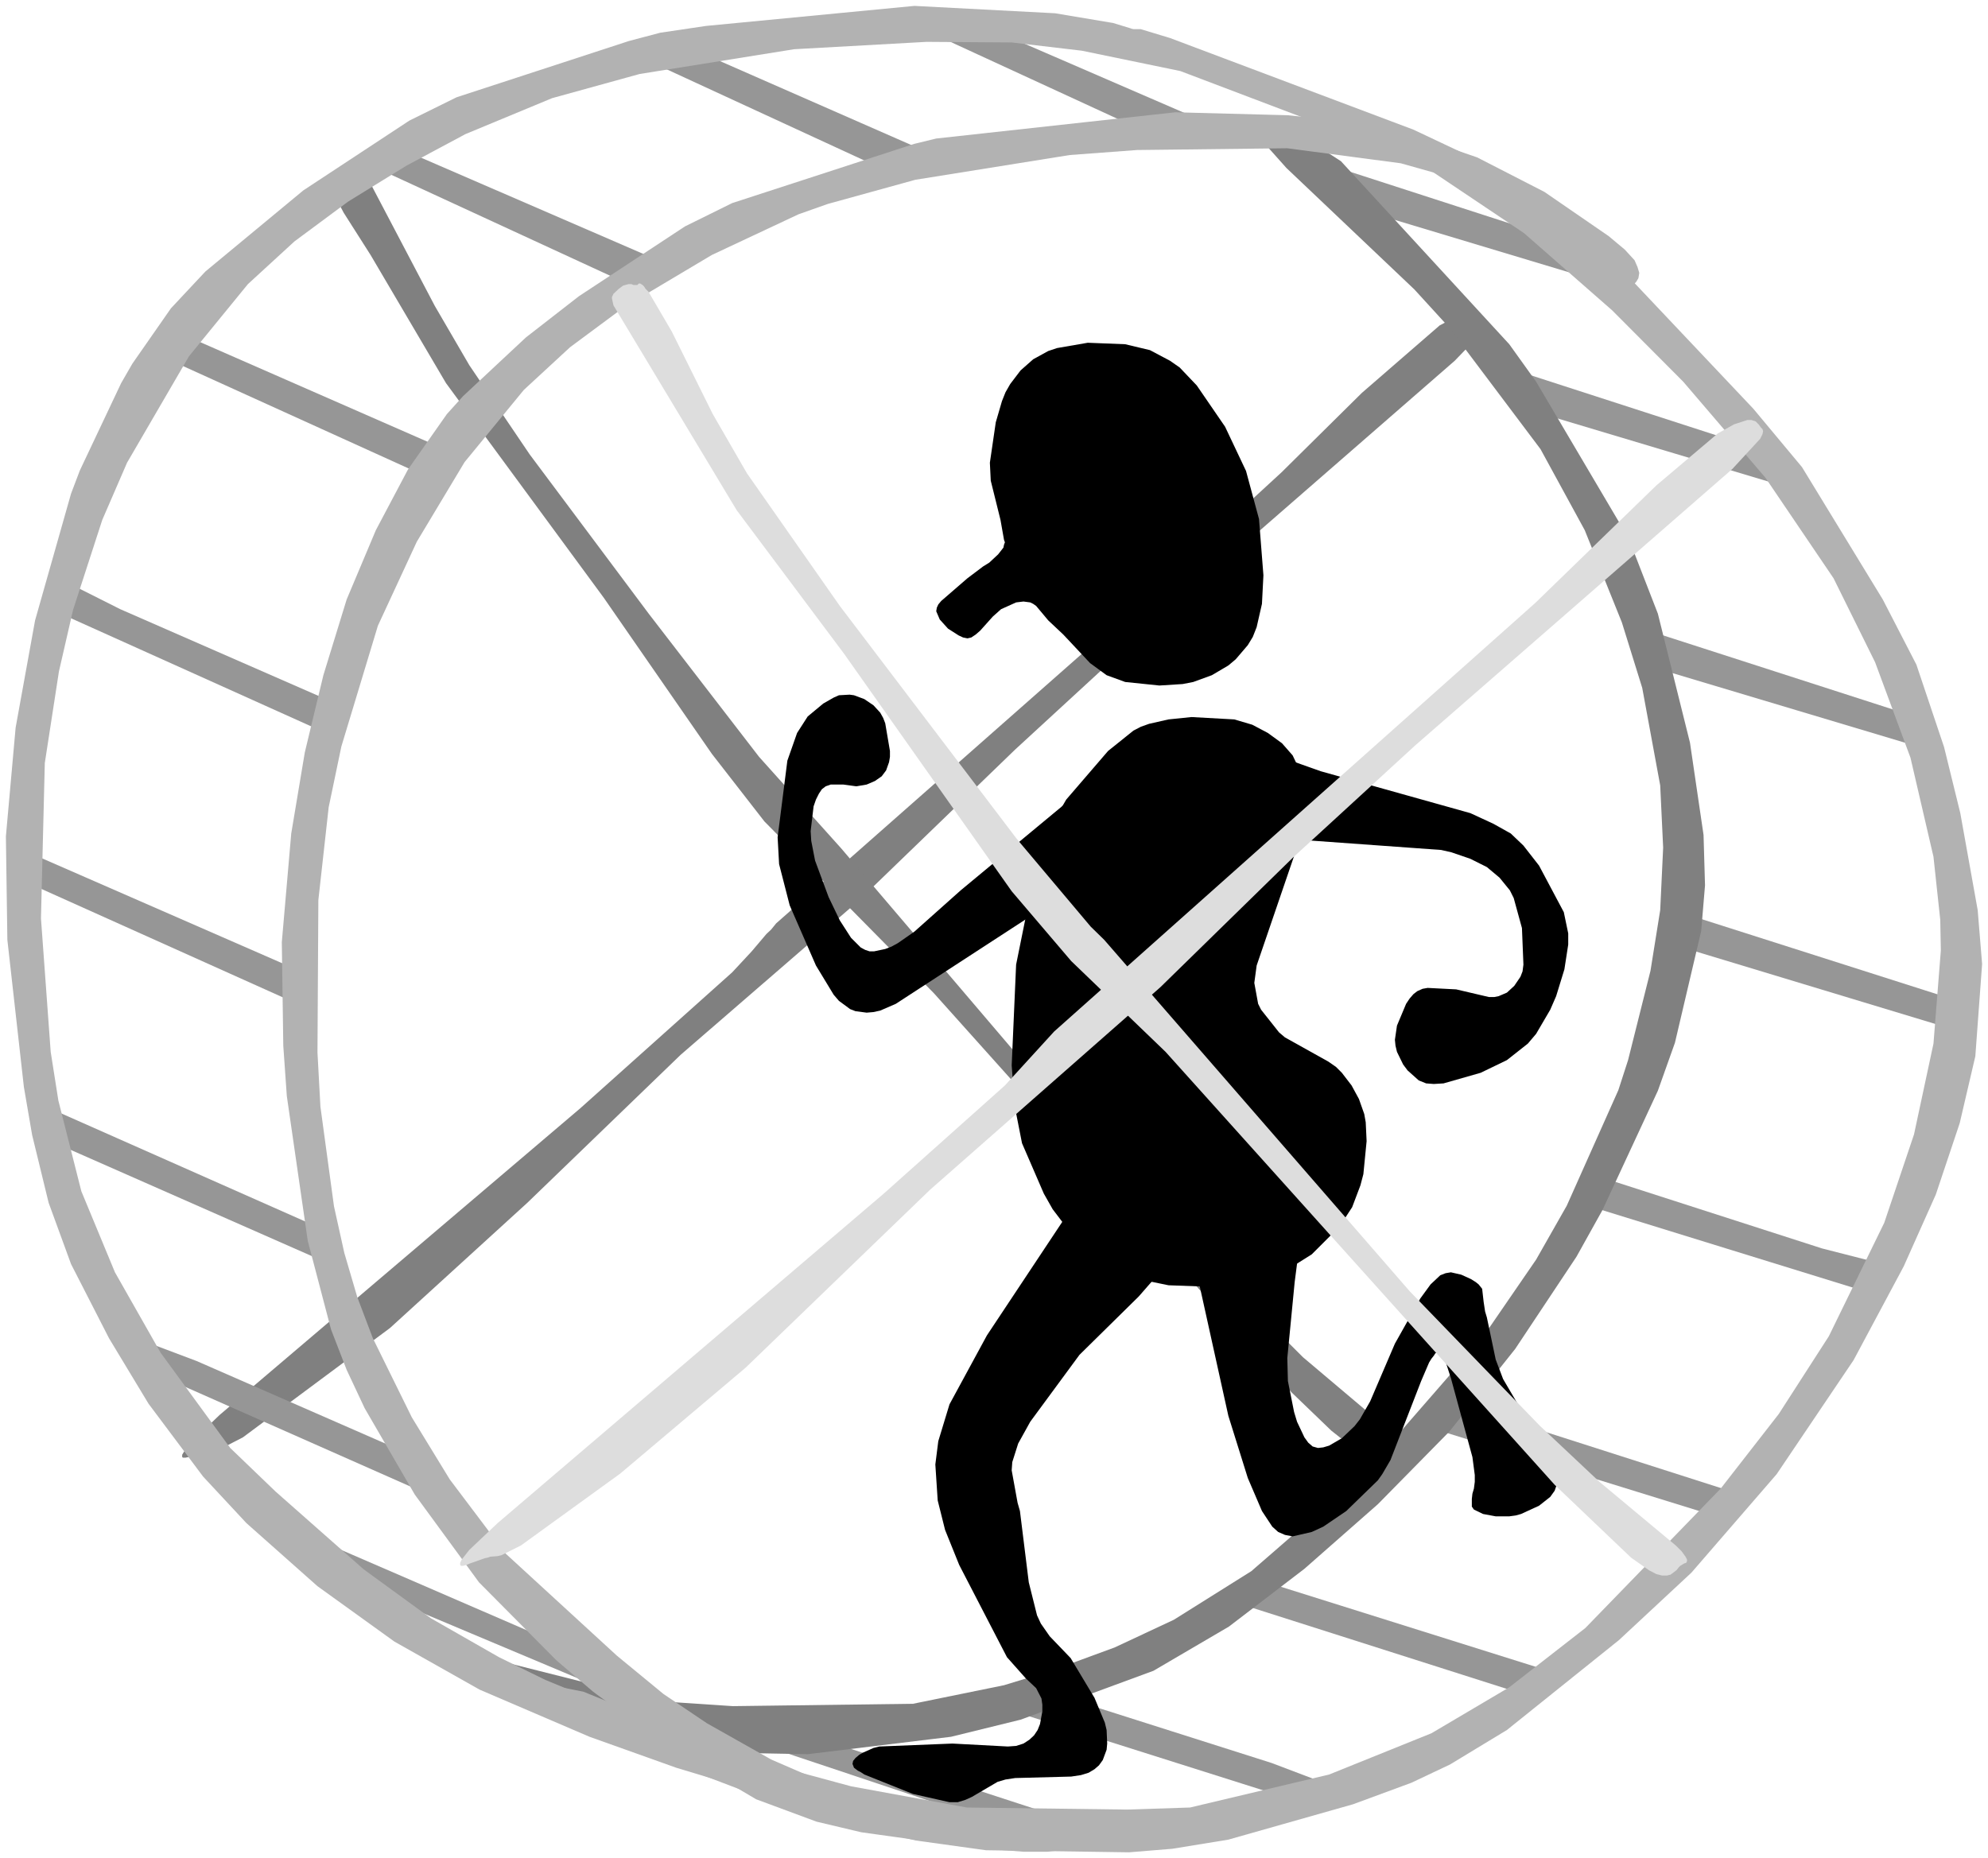
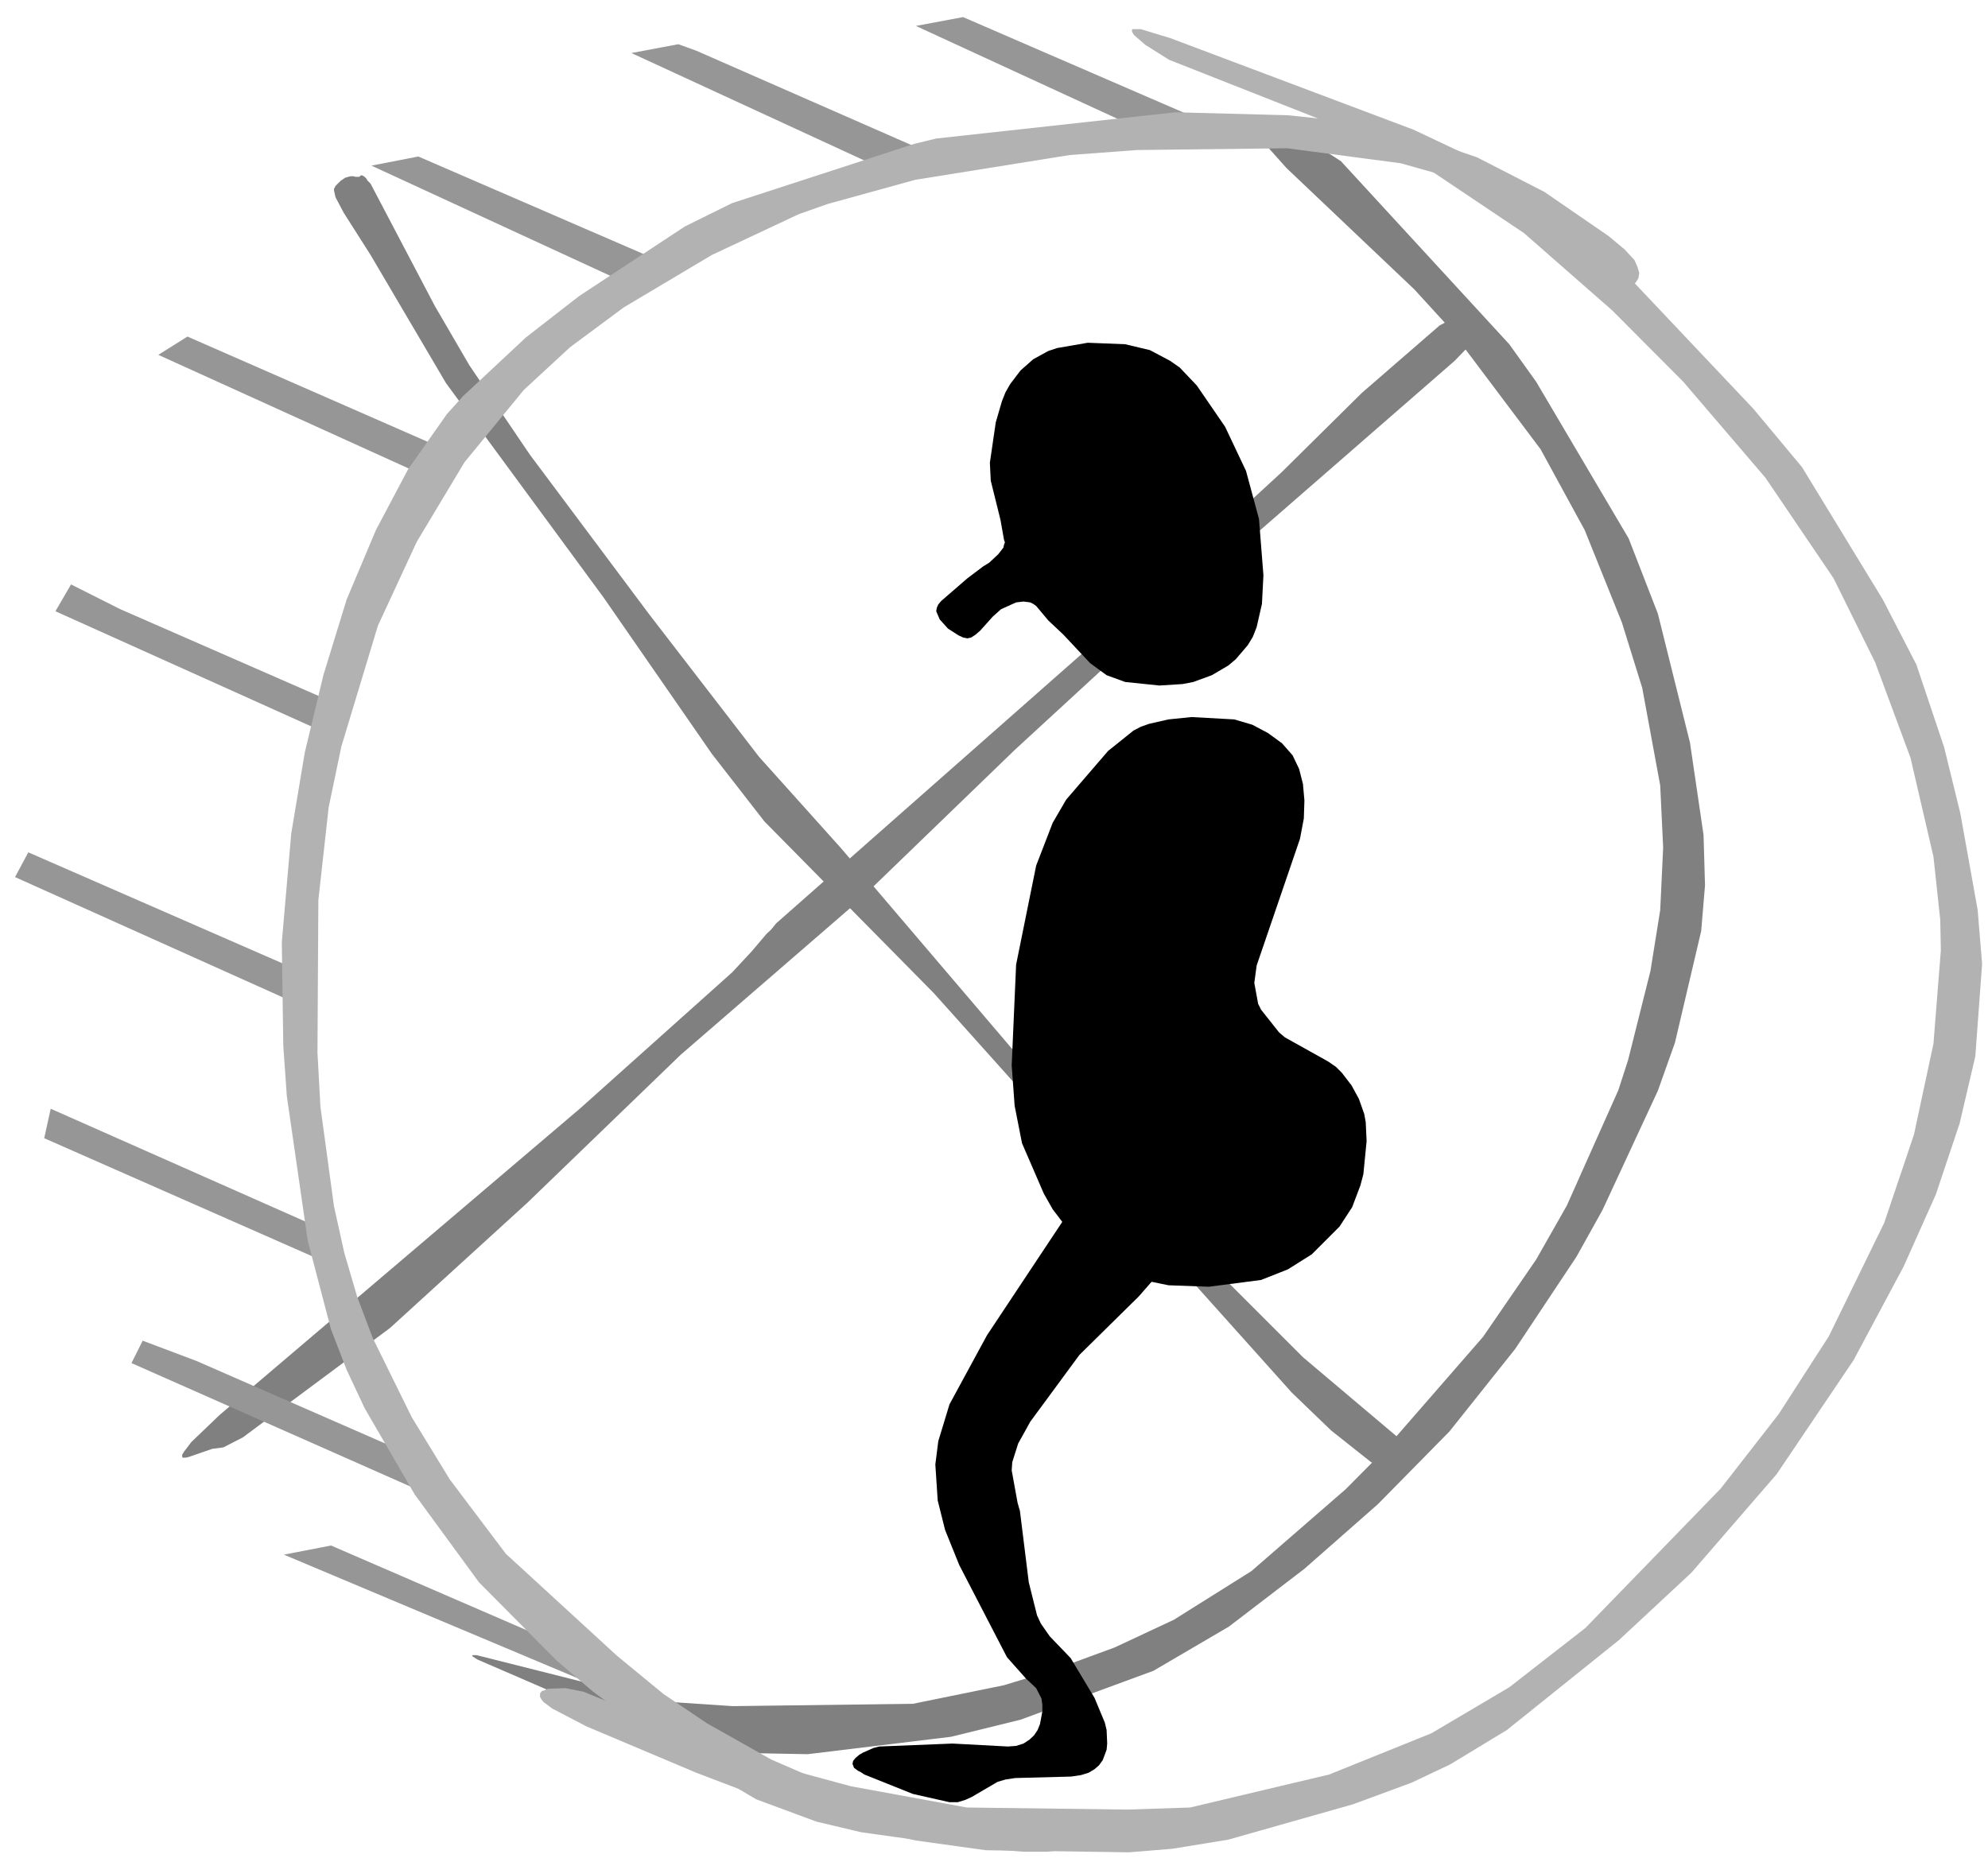
<svg xmlns="http://www.w3.org/2000/svg" width="449.6" height="420.333" fill-rule="evenodd" stroke-linecap="round" preserveAspectRatio="none" viewBox="0 0 6744 6305">
  <style>.brush1{fill:gray}.pen1{stroke:none}.brush2{fill:#969696}.brush3{fill:#b2b2b2}.brush4{fill:#000}.brush5{fill:#ddd}</style>
  <path d="m5038 1097-2-8-23-25-15-6h-13l-28 8-73 38-264 229-273 270-487 448-1227 1082-17 21-16 15-50 59-66 71-515 461L745 4801l-96 92-25 33-6 10v8l3 2h8l10-2 81-28 38-5 66-34 499-371 466-425 520-502 603-522 532-514 413-380 1078-939 81-84 20-33 2-10z" class="pen1 brush1" />
  <path d="m2202 2084-405-542-205-303-117-201-218-415-10-10-5-8-5-5-8-5h-5l-5 5h-13l-7-2h-10l-18 5-15 10-18 18-5 10v5l5 23 28 53 91 143 256 435 535 728 367 530 178 229 575 583 1214 1355 134 129 135 107 25 13 20 5h16l12-2 20-16 8-10 5-5 20-10 3-5v-5l-5-10-13-18-20-21-322-272-395-395-416-445-755-886-279-311-373-484z" class="pen1 brush1" />
-   <path d="m5158 1262 83 145 875 262-99-129-859-278zm1272 1148-859-277 83 145 875 262-99-130zm-738 683 23 124 935 283-33-112-925-295zm669 1189-180-46-798-257 36 122 922 285 20-104zm-1464 466-21 104 979 303 20-94-978-313zm301 1010 48-91-1006-316-15 97 973 310zm-702 293-182-69-799-254-101 71 1062 336 20-84zm-1797-178-104 51 1065 356-102-127-859-280zM5449 962l-99-130-859-278 84 145 874 263z" class="pen1 brush2" />
  <path d="m4914 1109 312 415 150 275 126 313 69 222 61 331 10 211-10 212-33 206-76 303-33 102-175 392-104 183-180 262-337 387-129 130-320 278-263 165-201 94-215 79-160 49-309 63-611 8-195-13-99-15-575-145h-15v2l2 3 16 10 365 158 319 112 101 25 173 23 162 3 486-59 236-58 451-166 256-150 256-196 249-219 243-247 223-280 208-313 88-158 188-405 58-163 89-379 13-155-5-171-46-313-109-438-99-255-314-532-91-127-571-621-68-44-43-20-86-30-36-6-23 6-7 5v10l2 13 10 15 66 74 434 412 116 127z" class="pen1 brush1" />
  <path d="m4851 577 319 214 299 262 241 242 279 326 231 341 141 285 120 324 78 336 23 214 2 104-25 316-66 308-101 300-188 385-170 264-197 253-459 473-258 201-264 156-347 140-472 112-213 7-544-7-393-72-170-46-330-109-408-166-60-12-61 2-10 5-10 3-6 8v12l6 10 7 8 28 21 117 61 372 157 228 87 274 87 243 56 238 33 485 7 147-12 190-31 423-120 198-73 131-62 193-117 380-305 246-229 289-334 261-387 170-318 109-244 81-242 53-227 23-313-15-183-59-329-55-224-94-280-114-221-274-449-165-198-448-474-375-298-114-73-216-102-826-311-99-30h-28l-2 2v5l2 5 5 8 38 33 81 51 710 280 175 94z" class="pen1 brush3" />
  <path d="m2362 172-61-22-159 30 828 382 160-53-768-337zm-274 772 160-54-829-359-159 31 828 382zM636 1142l-99 62 890 404 99-76-890-390zm434 1329 106-68-768-336-167-84-53 91 882 397zM96 2892l-45 84 935 420 53-92-943-412zm989 1382 53-84-966-428-22 100 935 412zm-418 344-183-69-38 76 1019 451-30-122-768-336zm456 626-160 31 1034 435-45-107-829-359zM4096 417 3267 58l-160 30 829 382 160-53z" class="pen1 brush2" />
  <path d="m5545 883-33-36-55-46-218-150-228-117-236-81-190-39-216-23-382-10-811 89-74 18-618 201-160 79-360 237-180 140-213 199-55 61-132 188-109 206-99 235-79 257-63 262-46 275-32 369 5 351 12 171 71 491 79 301 53 137 61 130 170 293 218 298 263 265 124 106 264 194 289 171 205 76 152 36 380 53 170 13h81l41-5 33-8 10-5 10-8 5-5 5-7v-5l-2-8-8-8-23-13-35-10-621-96-200-69-152-66-218-123-147-99-158-130-377-346-190-252-129-211-132-268-53-140-44-150-35-158-46-338-10-184 3-517 35-315 43-206 124-410 132-285 162-270 201-245 157-145 182-135 299-178 294-138 99-35 297-82 524-84 228-17 510-6 385 51 238 67 183 91 157 105 160 140 20 10 15 2 15-2 10-10 8-13 3-18-6-20-10-23z" class="pen1 brush3" />
-   <path d="m4881 498-17-12L3835 96l-59-18-197-33-477-25-707 68-155 23-106 28-585 191-160 79-360 237-332 275-117 125-131 188-38 66-140 296-30 79-122 430-66 364-33 369 5 351 56 499 28 163 56 230 76 208 129 252 134 222 185 247 147 158 241 214 261 188 289 163 373 160 294 105 311 94 23 5 36 2 12-2 8-3 8-5 2-7v-8l-10-18-18-20-28-23-53-31-53-23-274-91-408-168-157-77-231-132-228-166-299-264-154-148-236-323-155-273-114-275-78-308-26-165-33-453 13-527 48-311 48-209 99-305 84-194 210-361 200-245 158-145 182-135 198-122 200-107 294-122 297-82 524-84 449-25 289 2 238 28 334 69 464 176 289 92 89 10 23-3 7-2 5-3 5-2v-6l-5-5z" class="pen1 brush3" />
  <path d="m3586 1181-30 10-51 28-43 38-35 46-16 28-12 30-21 72-20 137 3 61 33 133 12 68 3 8-3 8-2 10-18 23-30 28-21 13-53 40-89 77-10 12-5 11-2 12 12 28 28 31 36 23 15 7 15 3 13-3 15-10 15-13 43-48 28-25 51-23 25-3 23 3 10 5 10 7 41 49 51 48 91 97 56 41 63 23 116 12 79-5 36-7 63-23 56-33 25-21 41-48 17-28 13-33 18-79 5-97-15-191-44-163-71-150-96-140-58-61-33-23-68-36-84-20-127-5-104 18zm601 1260-145-8-78 8-66 15-28 10-25 13-86 69-142 165-46 79-56 145-68 336-15 342 10 137 25 127 74 171 30 53 76 100 43 43 94 66 53 23 127 26 137 5 177-23 91-36 81-51 94-94 43-66 28-74 10-38 11-112-3-64-5-28-18-51-25-46-33-43-20-20-26-18-147-82-20-17-61-77-10-20-13-71 8-59 147-430 13-69 2-61-5-56-13-51-22-46-36-41-48-35-53-28-61-18z" class="pen1 brush4" />
-   <path d="m4889 2884 35 8 64 22 56 28 43 36 35 43 13 26 28 102 5 124-3 23-7 18-21 31-25 23-28 12-15 3h-18l-111-26-97-5-17 3-18 8-13 10-13 15-12 18-31 74-7 48 2 20 5 21 21 43 15 20 38 34 25 10 26 2 33-2 126-36 89-43 71-56 28-33 48-82 20-46 28-91 13-84v-38l-15-72-84-158-53-68-43-41-59-33-78-36-507-142-96-34-61-12-135-8-58 10-20 8-15 13-8 17-5 26 8 61 10 33 15 31 23 25 25 21 36 15 93 18 596 43zm-2096-497-53 44-36 56-33 94-33 260 5 91 36 140 89 204 60 99 18 21 38 28 18 7 38 5 23-2 23-5 53-23 661-430 94-100 51-76 12-46v-28l-12-56-10-25-13-23-13-16-10-2-7-3-18 3-46 28-469 389-157 140-56 39-22 12-21 8-38 8h-15l-15-5-15-8-33-33-38-59-38-79-46-124-13-67-2-33 10-84 8-23 10-20 10-15 13-10 17-6h43l44 6 35-6 28-12 23-16 15-20 10-28 3-18v-20l-16-94-7-18-10-18-23-25-31-21-35-13-15-2-36 2-18 8-35 20zm2235 1986-12-15-10-8-16-10-33-15-35-8-18 3-18 7-33 31-35 48-86 153-84 196-35 61-18 23-43 41-43 25-20 6-18 2-18-5-15-13-13-18-25-53-10-33-21-105-2-78 25-258 23-178-8-51-10-28-28-58-40-56-20-21-23-15-23-5h-25l-31 5-33 10-66 33-28 26-22 28-10 18-6 17-5 44v53l18 125 112 507 66 211 48 112 35 53 20 18 23 10 26 5 65-15 39-18 78-53 107-104 15-21 28-48 104-268 27-63 8-13 8-10 5-8 10-7h7l8 7 5 13 23 71 73 268 8 61v23l-3 23-5 17-2 18v26l7 10 31 15 43 8h46l22-3 18-5 61-28 38-30 15-21 8-23v-28l-3-15-7-18-173-295-25-66-30-143-6-20-5-33-5-44z" class="pen1 brush4" />
  <path d="m4063 3948-21-10-60-8-84 5-89 23-45 21-41 28-40 35-41 46-294 443-127 234-38 125-10 79 8 122 25 100 48 119 162 313 64 72 35 33 18 35 3 21v23l-8 43-8 20-12 18-16 15-20 13-25 8-28 2-188-10-248 10-20 5-36 16-12 7-13 11-8 10-2 10 5 13 13 10 10 5 12 8 165 66 124 28h28l26-8 22-10 87-51 27-8 33-5 190-5 33-5 26-8 20-12 15-13 13-18 13-35 2-21-2-46-6-25-35-84-81-135-71-74-30-43-13-28-28-112-30-242-8-28-20-110 2-28 20-63 41-74 167-227 201-198 187-214 18-28 12-28 13-59 3-28-8-56-10-23-15-15z" class="pen1 brush4" />
-   <path d="M5941 1425h-13l-46 15-55 31-208 176-411 399-1632 1454-167 183-411 367-1310 1118-96 91-26 33-5 11v7l3 3h7l11-3 12-5 51-18 10-2 8-3 25-2 13-3 66-33 337-244 425-359 626-604 781-687 451-441 413-379 1077-939 94-102 8-16 2-10-2-7-5-5-8-11-10-10-15-5z" class="pen1 brush5" />
-   <path d="m5533 5285 61 43 25 13 20 5h15l13-3 20-15 8-10 5-5 13-8 7-2 3-6v-5l-5-10-13-18-20-20-259-216-203-191-441-456-1036-1192-46-45-251-298-600-790-315-450-116-201-139-280-79-135-10-10-5-8-5-5-8-5h-5l-5 5h-13l-7-3h-10l-18 5-15 11-18 17-5 11v5l5 23 418 695 365 488 568 805 202 237 320 308 1320 1469 259 247z" class="pen1 brush5" />
</svg>